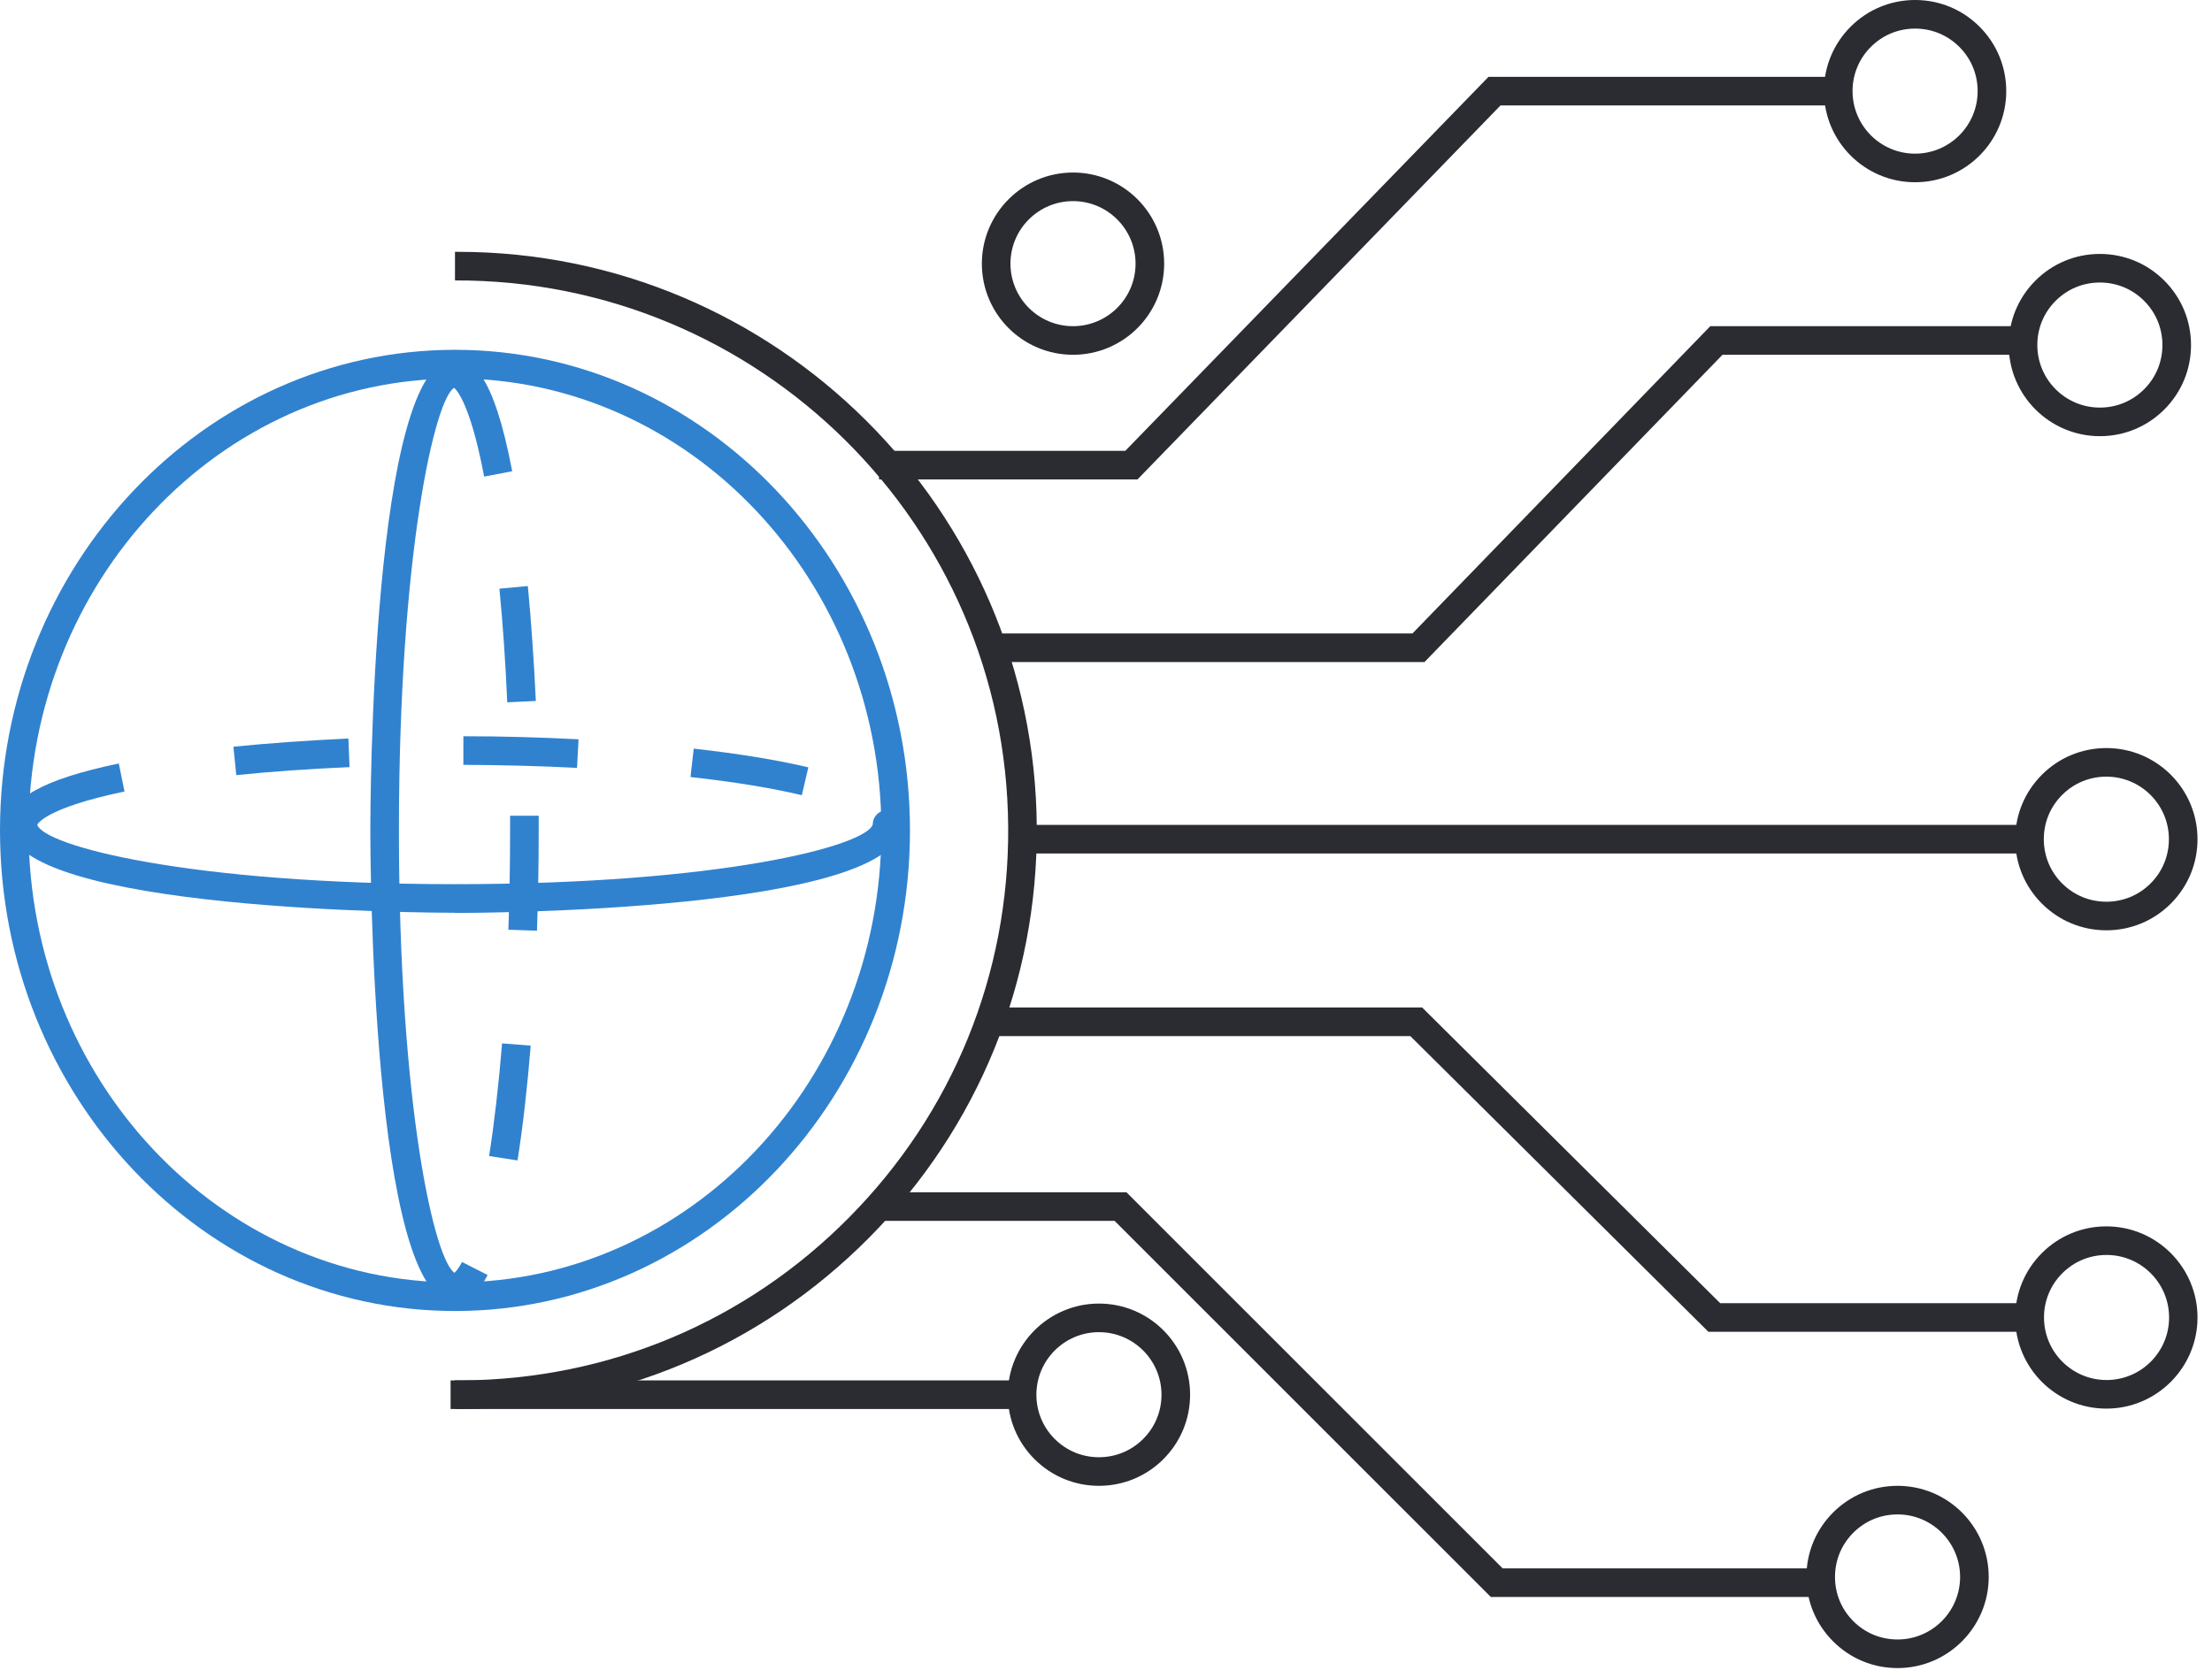
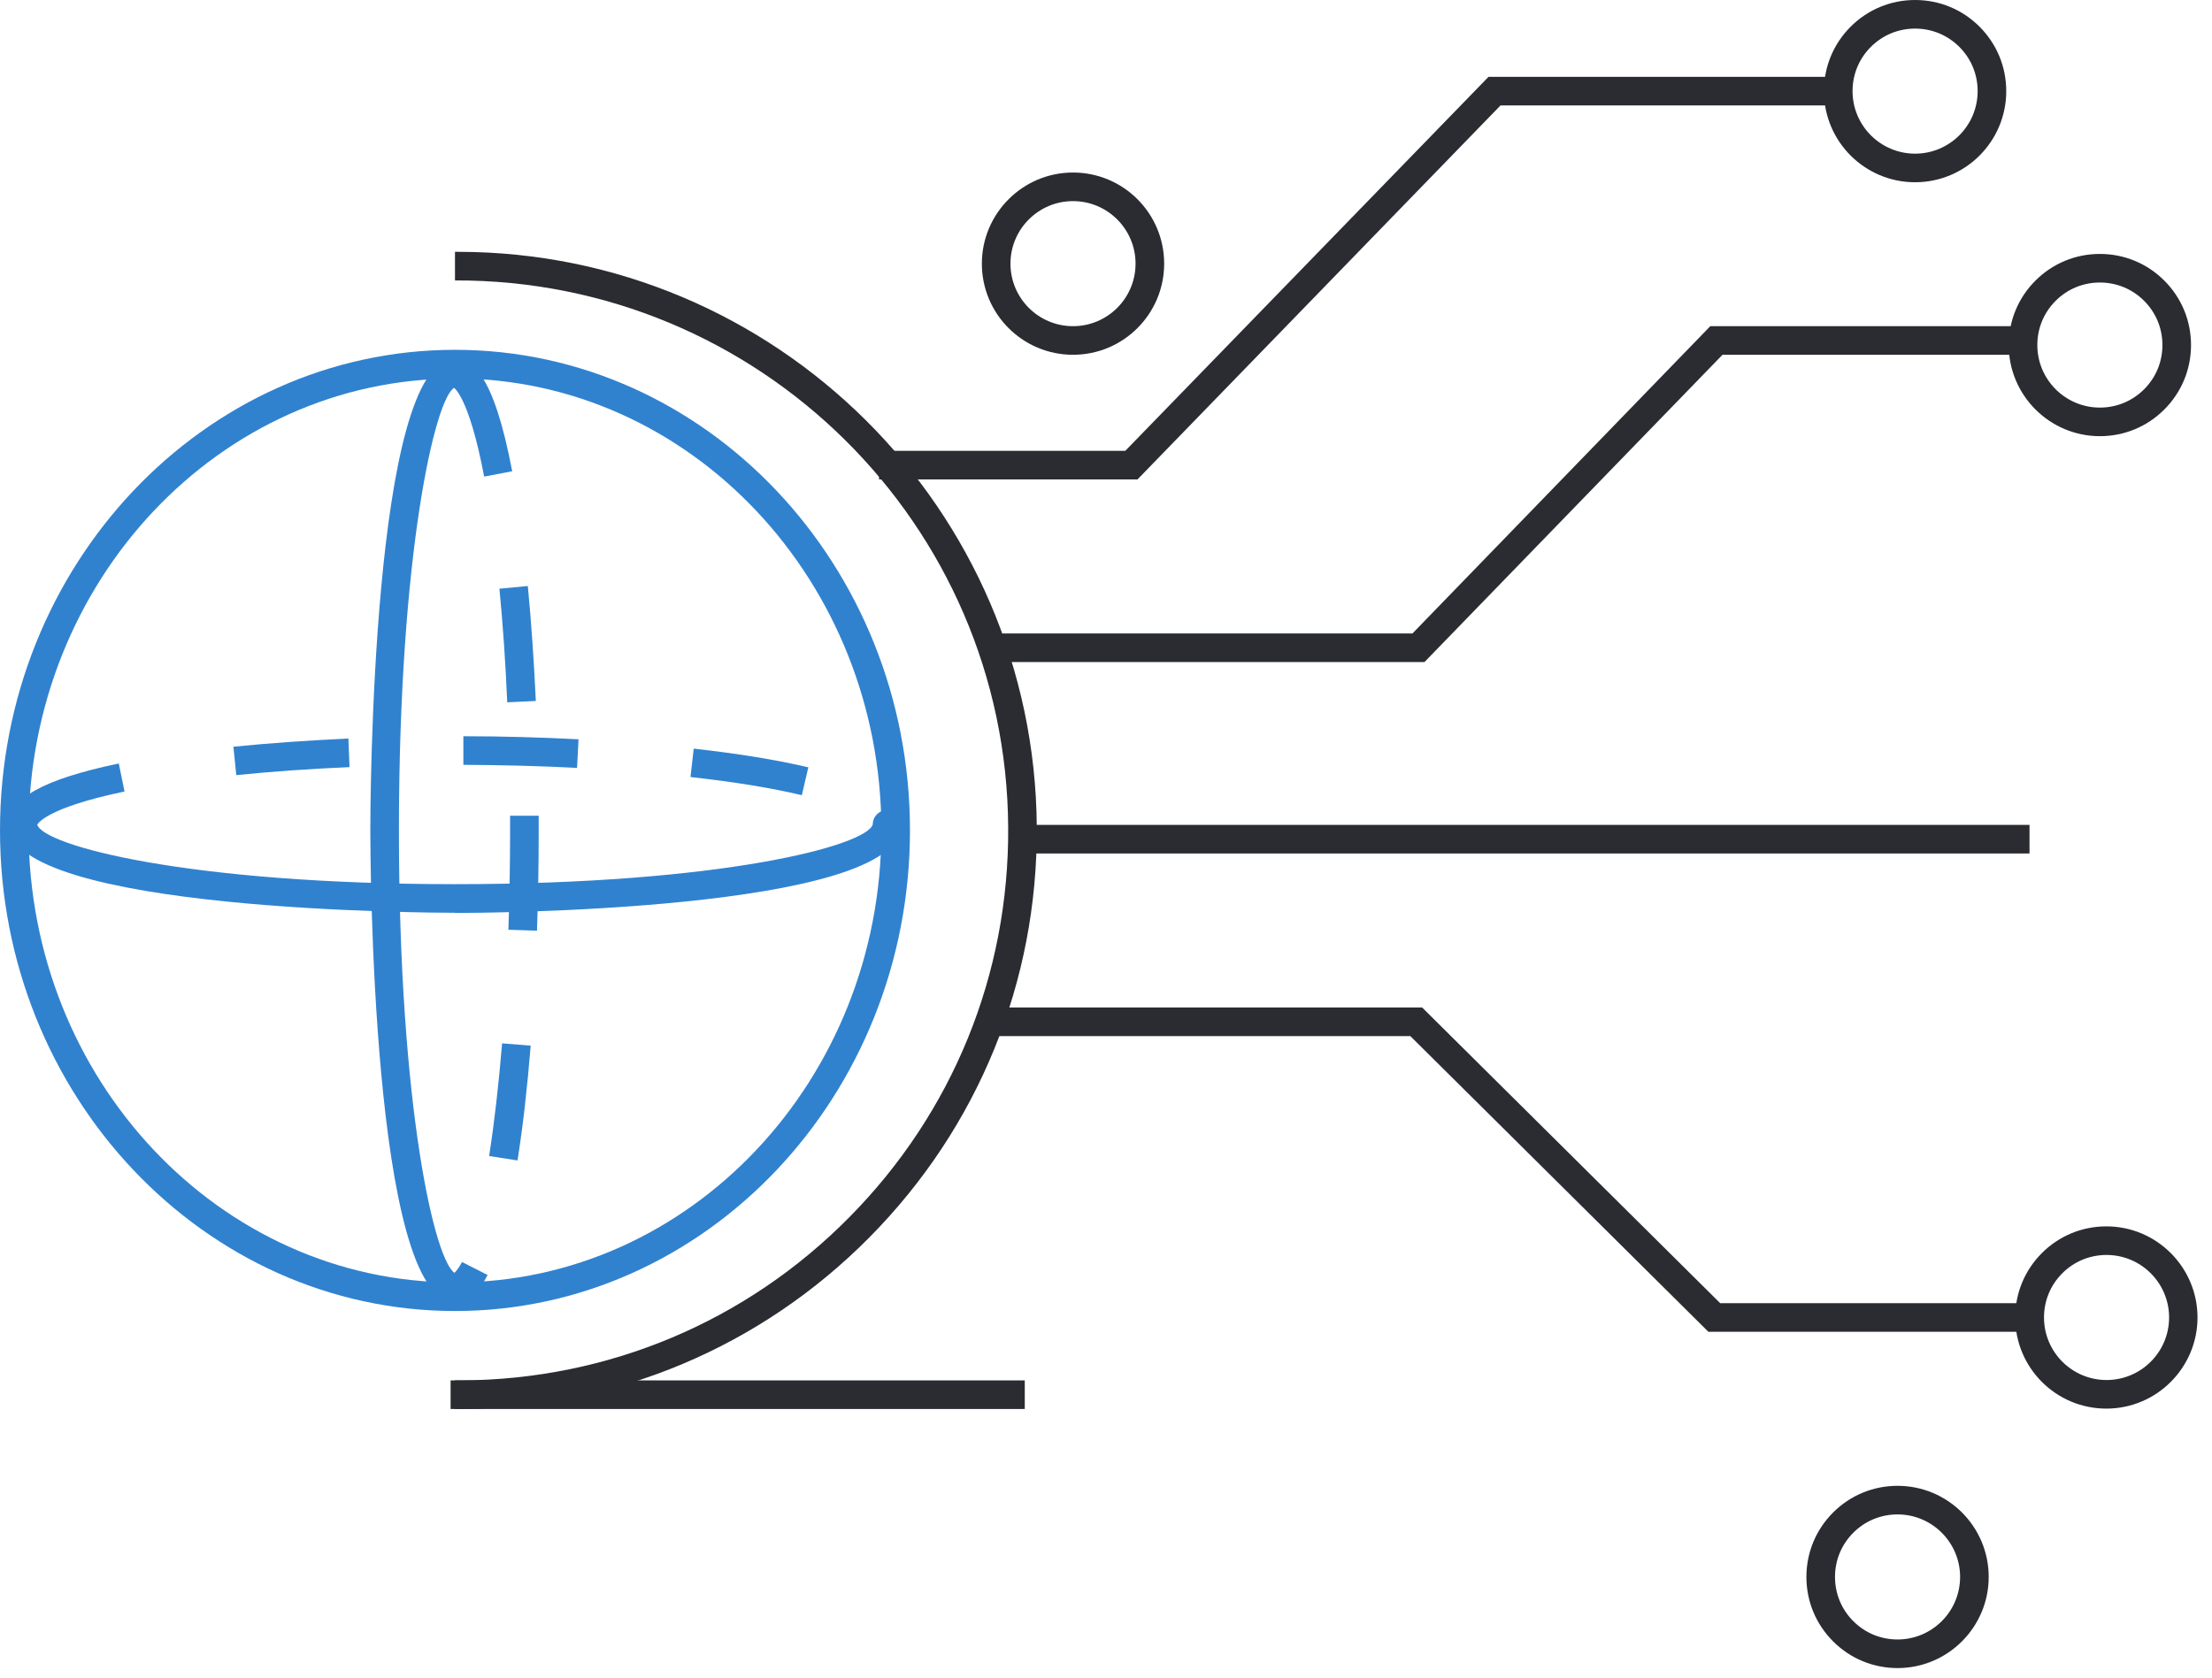
<svg xmlns="http://www.w3.org/2000/svg" width="116" height="88" viewBox="0 0 116 88" fill="none">
  <g clip-path="url(#clip0_1178_2414)">
    <path d="M56.27 18.61C53.63 18.61 51.49 16.47 51.49 13.83C51.49 11.2 53.63 9.05 56.27 9.05C58.91 9.05 61.05 11.19 61.05 13.83C61.05 16.47 58.91 18.61 56.27 18.61ZM56.27 10.55C54.46 10.55 52.99 12.02 52.99 13.83C52.99 15.64 54.46 17.11 56.27 17.11C58.08 17.11 59.55 15.64 59.55 13.83C59.55 12.02 58.08 10.55 56.27 10.55Z" fill="#2B2C32" />
    <path d="M100.43 9.56C97.79 9.56 95.65 7.42 95.65 4.78C95.65 3.5 96.15 2.3 97.05 1.4C97.95 0.5 99.15 0 100.43 0C101.71 0 102.91 0.5 103.81 1.4C104.71 2.3 105.21 3.5 105.21 4.78C105.21 7.42 103.07 9.56 100.43 9.56ZM100.43 1.5C99.55 1.5 98.73 1.84 98.11 2.46C97.49 3.08 97.15 3.9 97.15 4.78C97.15 6.59 98.62 8.06 100.43 8.06C102.24 8.06 103.71 6.59 103.71 4.78C103.71 3.9 103.37 3.08 102.75 2.46C102.13 1.84 101.31 1.5 100.43 1.5Z" fill="#2B2C32" />
    <path d="M110.12 22.88C107.49 22.88 105.34 20.74 105.34 18.1C105.34 16.82 105.84 15.62 106.74 14.72C107.64 13.82 108.84 13.32 110.12 13.32C111.4 13.32 112.6 13.82 113.5 14.72C114.4 15.62 114.9 16.82 114.9 18.1C114.9 19.38 114.4 20.58 113.5 21.48C112.6 22.38 111.4 22.88 110.12 22.88ZM110.12 14.82C109.24 14.82 108.42 15.16 107.8 15.78C107.18 16.4 106.84 17.22 106.84 18.1C106.84 19.91 108.31 21.38 110.12 21.38C111 21.38 111.82 21.04 112.44 20.42C113.06 19.8 113.4 18.98 113.4 18.1C113.4 17.22 113.06 16.4 112.44 15.78C111.82 15.16 111 14.82 110.12 14.82Z" fill="#2B2C32" />
-     <path d="M110.46 48.8C109.18 48.8 107.98 48.3 107.08 47.4C106.18 46.5 105.68 45.3 105.68 44.02C105.68 42.74 106.18 41.54 107.08 40.64C107.98 39.74 109.18 39.24 110.46 39.24C113.1 39.24 115.24 41.38 115.24 44.02C115.24 45.3 114.74 46.5 113.84 47.4C112.94 48.3 111.74 48.8 110.46 48.8ZM110.46 40.74C109.58 40.74 108.76 41.08 108.14 41.7C107.52 42.32 107.18 43.14 107.18 44.02C107.18 44.9 107.52 45.72 108.14 46.34C108.76 46.96 109.58 47.3 110.46 47.3C111.34 47.3 112.16 46.96 112.78 46.34C113.4 45.72 113.74 44.9 113.74 44.02C113.74 42.21 112.27 40.74 110.46 40.74Z" fill="#2B2C32" />
    <path d="M110.46 73.89C107.82 73.89 105.68 71.75 105.68 69.11C105.68 67.83 106.18 66.63 107.08 65.73C107.98 64.83 109.18 64.33 110.46 64.33C113.1 64.33 115.24 66.48 115.24 69.11C115.24 71.74 113.1 73.89 110.46 73.89ZM110.47 65.83C109.59 65.83 108.77 66.17 108.15 66.79C107.53 67.41 107.19 68.23 107.19 69.11C107.19 70.92 108.66 72.39 110.47 72.39C112.28 72.39 113.75 70.92 113.75 69.11C113.75 67.3 112.28 65.83 110.47 65.83Z" fill="#2B2C32" />
    <path d="M99.51 87.5C98.23 87.5 97.03 87 96.13 86.1C95.23 85.2 94.73 84 94.73 82.72C94.73 81.44 95.23 80.24 96.13 79.34C97.03 78.44 98.23 77.94 99.51 77.94C102.15 77.94 104.29 80.08 104.29 82.72C104.29 85.35 102.15 87.5 99.51 87.5ZM99.51 79.44C98.63 79.44 97.81 79.78 97.19 80.4C96.57 81.02 96.23 81.84 96.23 82.72C96.23 83.6 96.57 84.42 97.19 85.04C97.81 85.66 98.63 86 99.51 86C101.32 86 102.79 84.53 102.79 82.72C102.79 80.91 101.32 79.44 99.51 79.44Z" fill="#2B2C32" />
-     <path d="M57.63 77.94C56.35 77.94 55.15 77.44 54.25 76.54C53.35 75.64 52.85 74.44 52.85 73.16C52.85 70.53 54.99 68.38 57.63 68.38C60.27 68.38 62.41 70.52 62.41 73.16C62.41 74.44 61.91 75.64 61.01 76.54C60.11 77.44 58.91 77.94 57.63 77.94ZM57.63 69.88C55.82 69.88 54.35 71.35 54.35 73.16C54.35 74.04 54.69 74.86 55.31 75.48C55.93 76.1 56.75 76.44 57.63 76.44C58.51 76.44 59.33 76.1 59.95 75.48C60.57 74.86 60.91 74.04 60.91 73.16C60.91 71.35 59.44 69.88 57.63 69.88Z" fill="#2B2C32" />
    <path d="M59.65 25.15H46.1V23.65H59.01L78.06 4.03H95.94V5.53H78.69L59.65 25.15Z" fill="#2B2C32" />
    <path d="M74.7 34.73H52.24V33.23H74.07L89.69 17.11H105.75V18.61H90.33L74.7 34.73Z" fill="#2B2C32" />
    <path d="M106.43 43.27H53.28V44.77H106.43V43.27Z" fill="#2B2C32" />
    <path d="M106.43 69.86H89.59L73.96 54.35H52.24V52.85H74.58L90.21 68.36H106.43V69.86Z" fill="#2B2C32" />
-     <path d="M95.03 83.77H78.18L58.45 64.04H45.92V62.54H59.07L78.8 82.27H95.03V83.77Z" fill="#2B2C32" />
    <path d="M53.74 72.41H23.63V73.91H53.74V72.41Z" fill="#2B2C32" />
    <path d="M24.2 73.91H23.86V72.41H24.19C31.9 72.37 39.13 69.33 44.54 63.85C49.96 58.37 52.92 51.11 52.87 43.4C52.78 27.49 39.79 14.66 23.86 14.71V13.21H24.02C40.68 13.21 54.27 26.71 54.37 43.39C54.42 51.5 51.3 59.14 45.6 64.9C39.9 70.66 32.3 73.86 24.19 73.91H24.2Z" fill="#2B2C32" />
    <path d="M1.95 43.27H0.45C0.45 41.89 2.29 40.87 6.23 40.05L6.53 41.52C2.3 42.4 1.95 43.26 1.95 43.27ZM42.04 41.71C40.44 41.33 38.48 41.01 36.21 40.76L36.38 39.27C38.71 39.53 40.73 39.86 42.39 40.25L42.05 41.71H42.04ZM12.39 40.66L12.24 39.17C14.12 38.98 16.15 38.84 18.27 38.74L18.33 40.24C16.24 40.33 14.24 40.47 12.39 40.66ZM30.26 40.28C28.34 40.18 26.34 40.13 24.3 40.12V38.62C26.37 38.62 28.4 38.68 30.34 38.78L30.26 40.28Z" fill="#3082CF" />
    <path d="M23.86 47.88C22.9 47.88 0.45 47.83 0.45 43.25C0.45 42.84 0.79 42.5 1.2 42.5C1.61 42.5 1.95 42.84 1.95 43.25C2.26 44.36 9.86 46.38 23.86 46.38C37.86 46.38 45.46 44.36 45.77 43.24C45.77 42.83 46.1 42.5 46.52 42.5C46.94 42.5 47.27 42.84 47.27 43.26C47.27 47.84 24.81 47.89 23.86 47.89V47.88Z" fill="#3082CF" />
    <path d="M23.84 68.29V66.79C23.77 66.79 23.96 66.71 24.23 66.2L25.57 66.88C25.09 67.82 24.51 68.29 23.85 68.29H23.84ZM27.13 60.87L25.65 60.64C25.92 58.91 26.15 56.93 26.33 54.73L27.83 54.85C27.65 57.08 27.42 59.1 27.14 60.87H27.13ZM28.16 48.82L26.66 48.77C26.72 47.07 26.75 45.32 26.75 43.56V42.79H28.25V43.56C28.25 45.34 28.22 47.1 28.16 48.82ZM26.6 36.83C26.51 34.74 26.37 32.74 26.19 30.88L27.68 30.74C27.86 32.62 28 34.65 28.1 36.77L26.6 36.84V36.83ZM25.39 25C24.58 20.74 23.79 20.33 23.78 20.32L23.83 18.83C24.72 18.83 25.87 19.5 26.86 24.72L25.39 25Z" fill="#3082CF" />
    <path d="M23.84 68.29C19.47 68.29 19.42 44.57 19.42 43.56C19.42 42.55 19.47 18.83 23.84 18.83C24.25 18.83 24.59 19.17 24.59 19.58C24.59 19.99 24.25 20.33 23.84 20.33C22.83 20.81 20.92 29 20.92 43.56C20.92 58.12 22.82 66.31 23.89 66.8C24.3 66.8 24.61 67.13 24.61 67.55C24.61 67.97 24.25 68.3 23.83 68.3L23.84 68.29Z" fill="#3082CF" />
    <path d="M23.86 68.77C10.71 68.77 0 57.46 0 43.56C0 29.66 10.7 18.35 23.86 18.35C37.02 18.35 47.72 29.66 47.72 43.56C47.72 57.46 37.02 68.77 23.86 68.77ZM23.86 19.86C11.53 19.86 1.5 30.49 1.5 43.56C1.5 56.63 11.53 67.27 23.86 67.27C36.19 67.27 46.22 56.64 46.22 43.56C46.22 30.48 36.19 19.85 23.86 19.85V19.86Z" fill="#3082CF" />
  </g>
  <defs>
    <clipPath id="clip0_1178_2414">
      <rect width="115.24" height="87.5" fill="white" />
    </clipPath>
  </defs>
</svg>